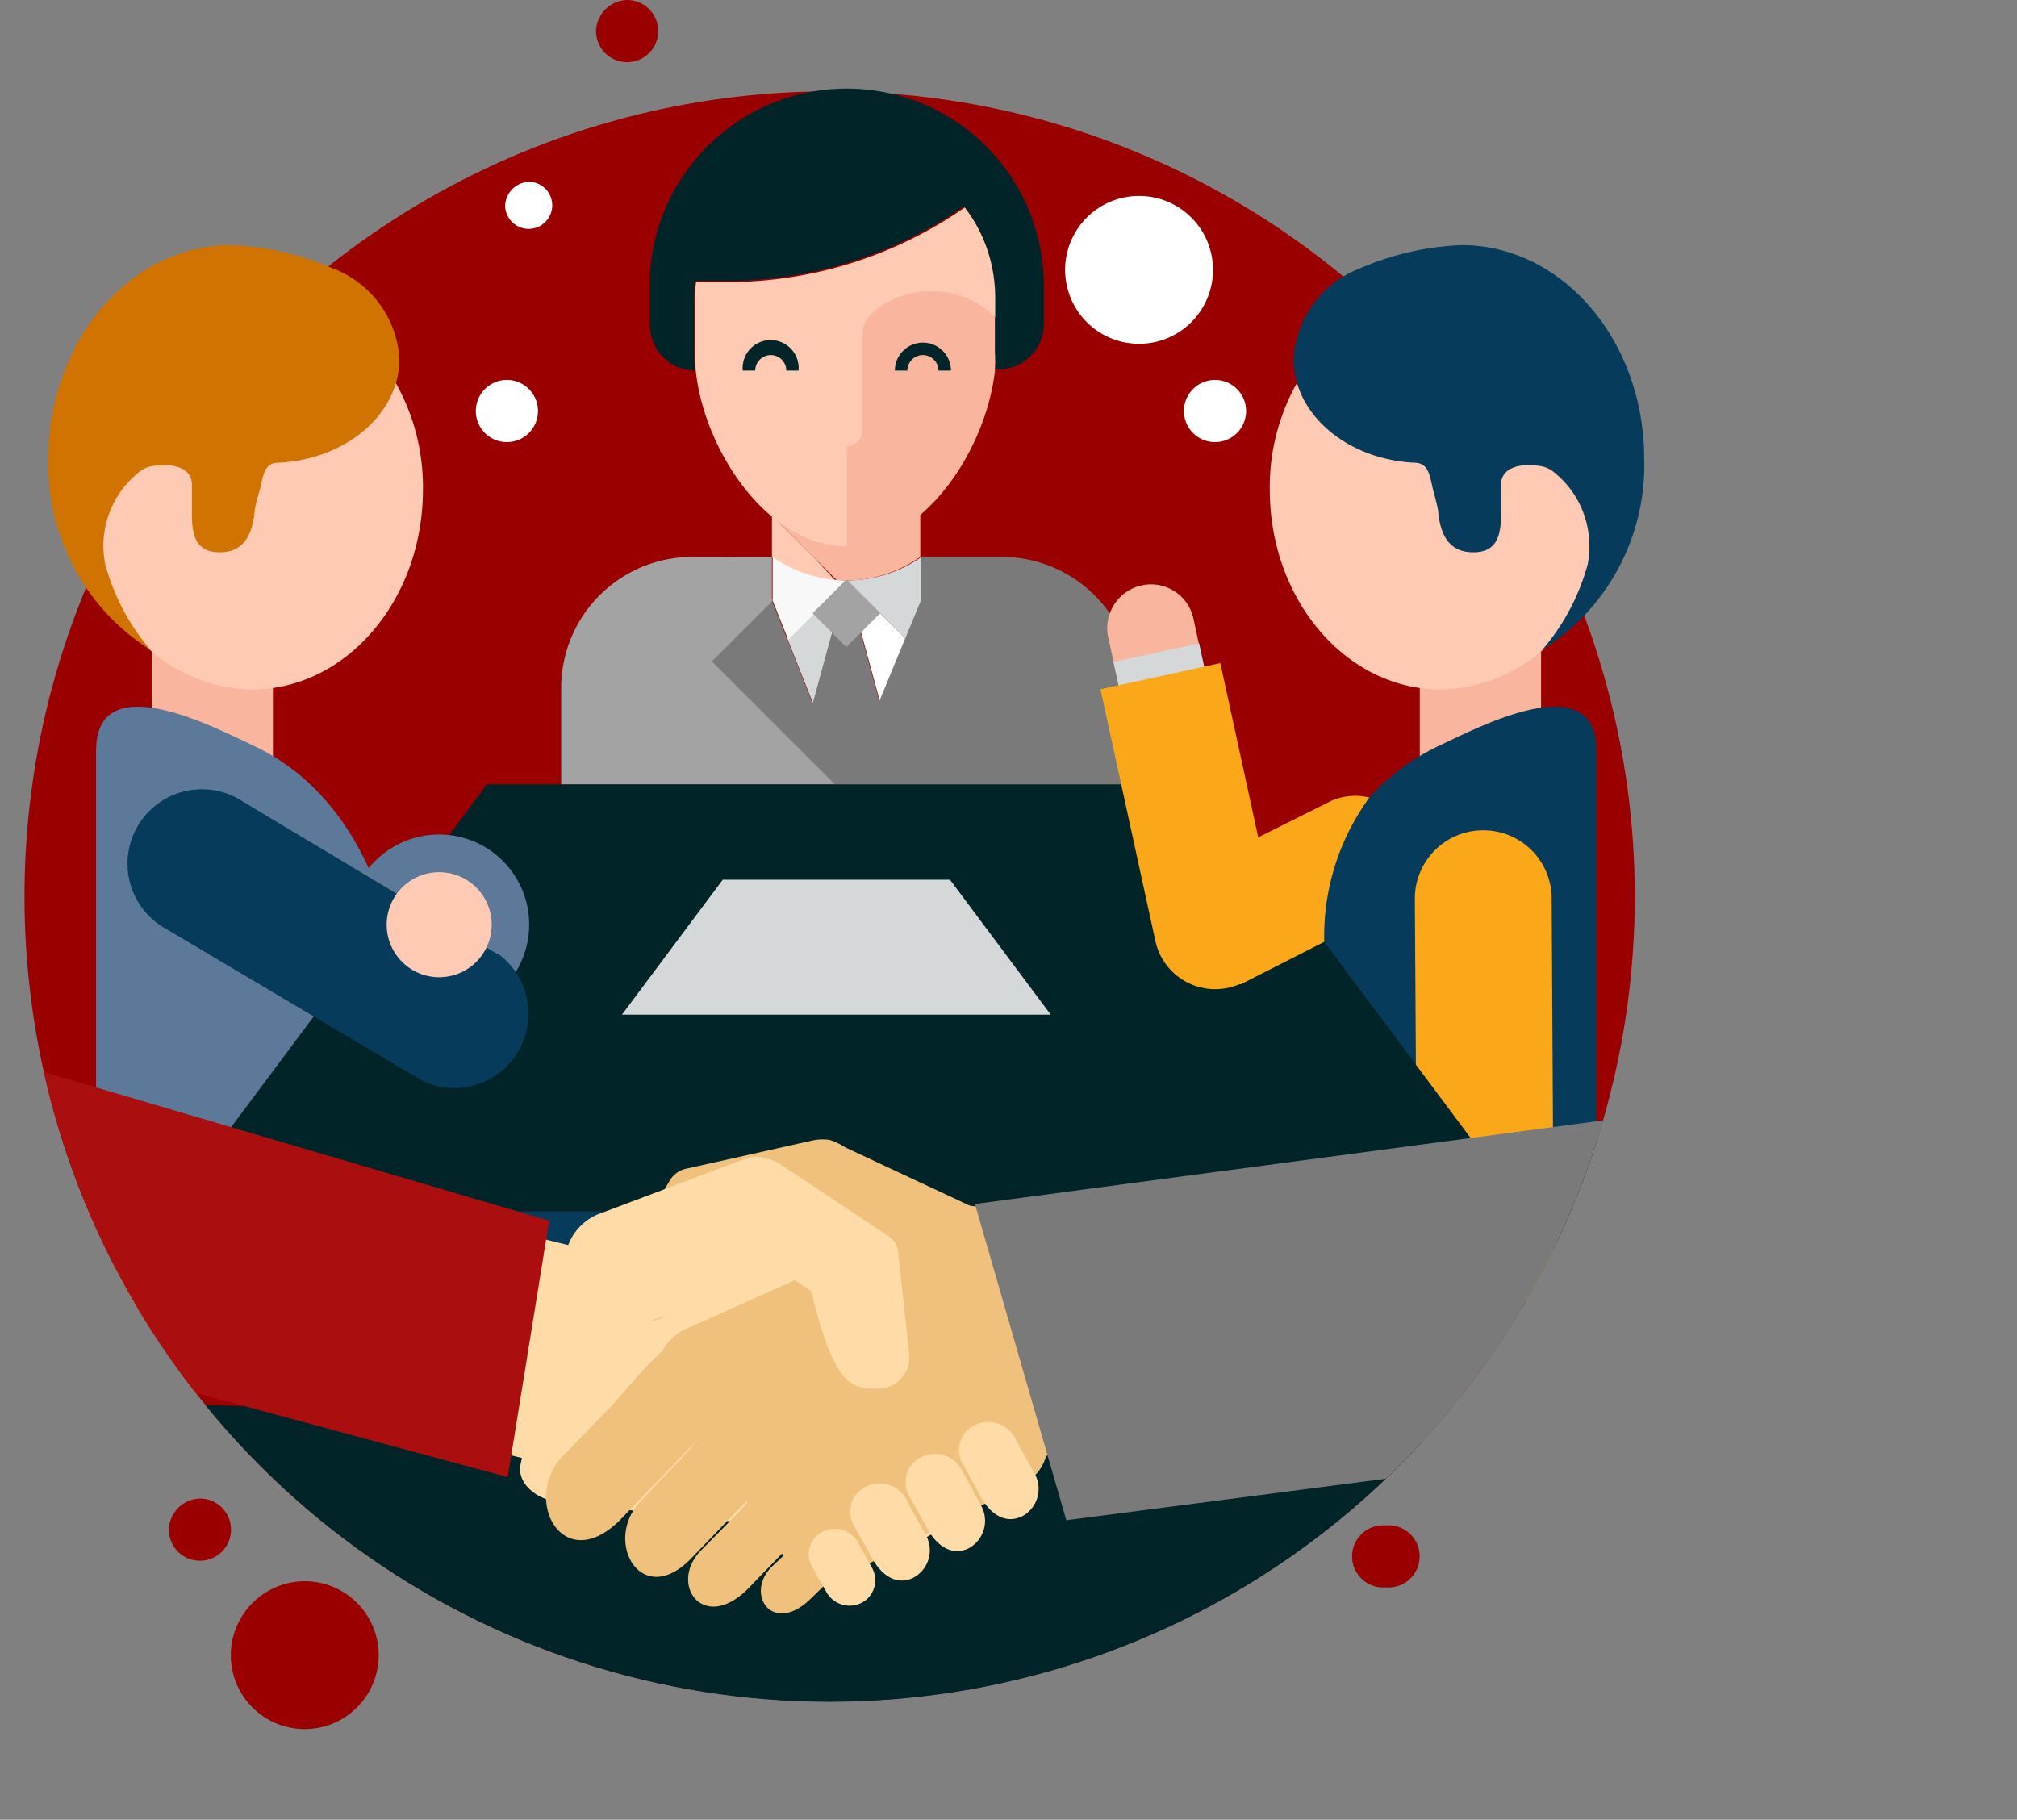
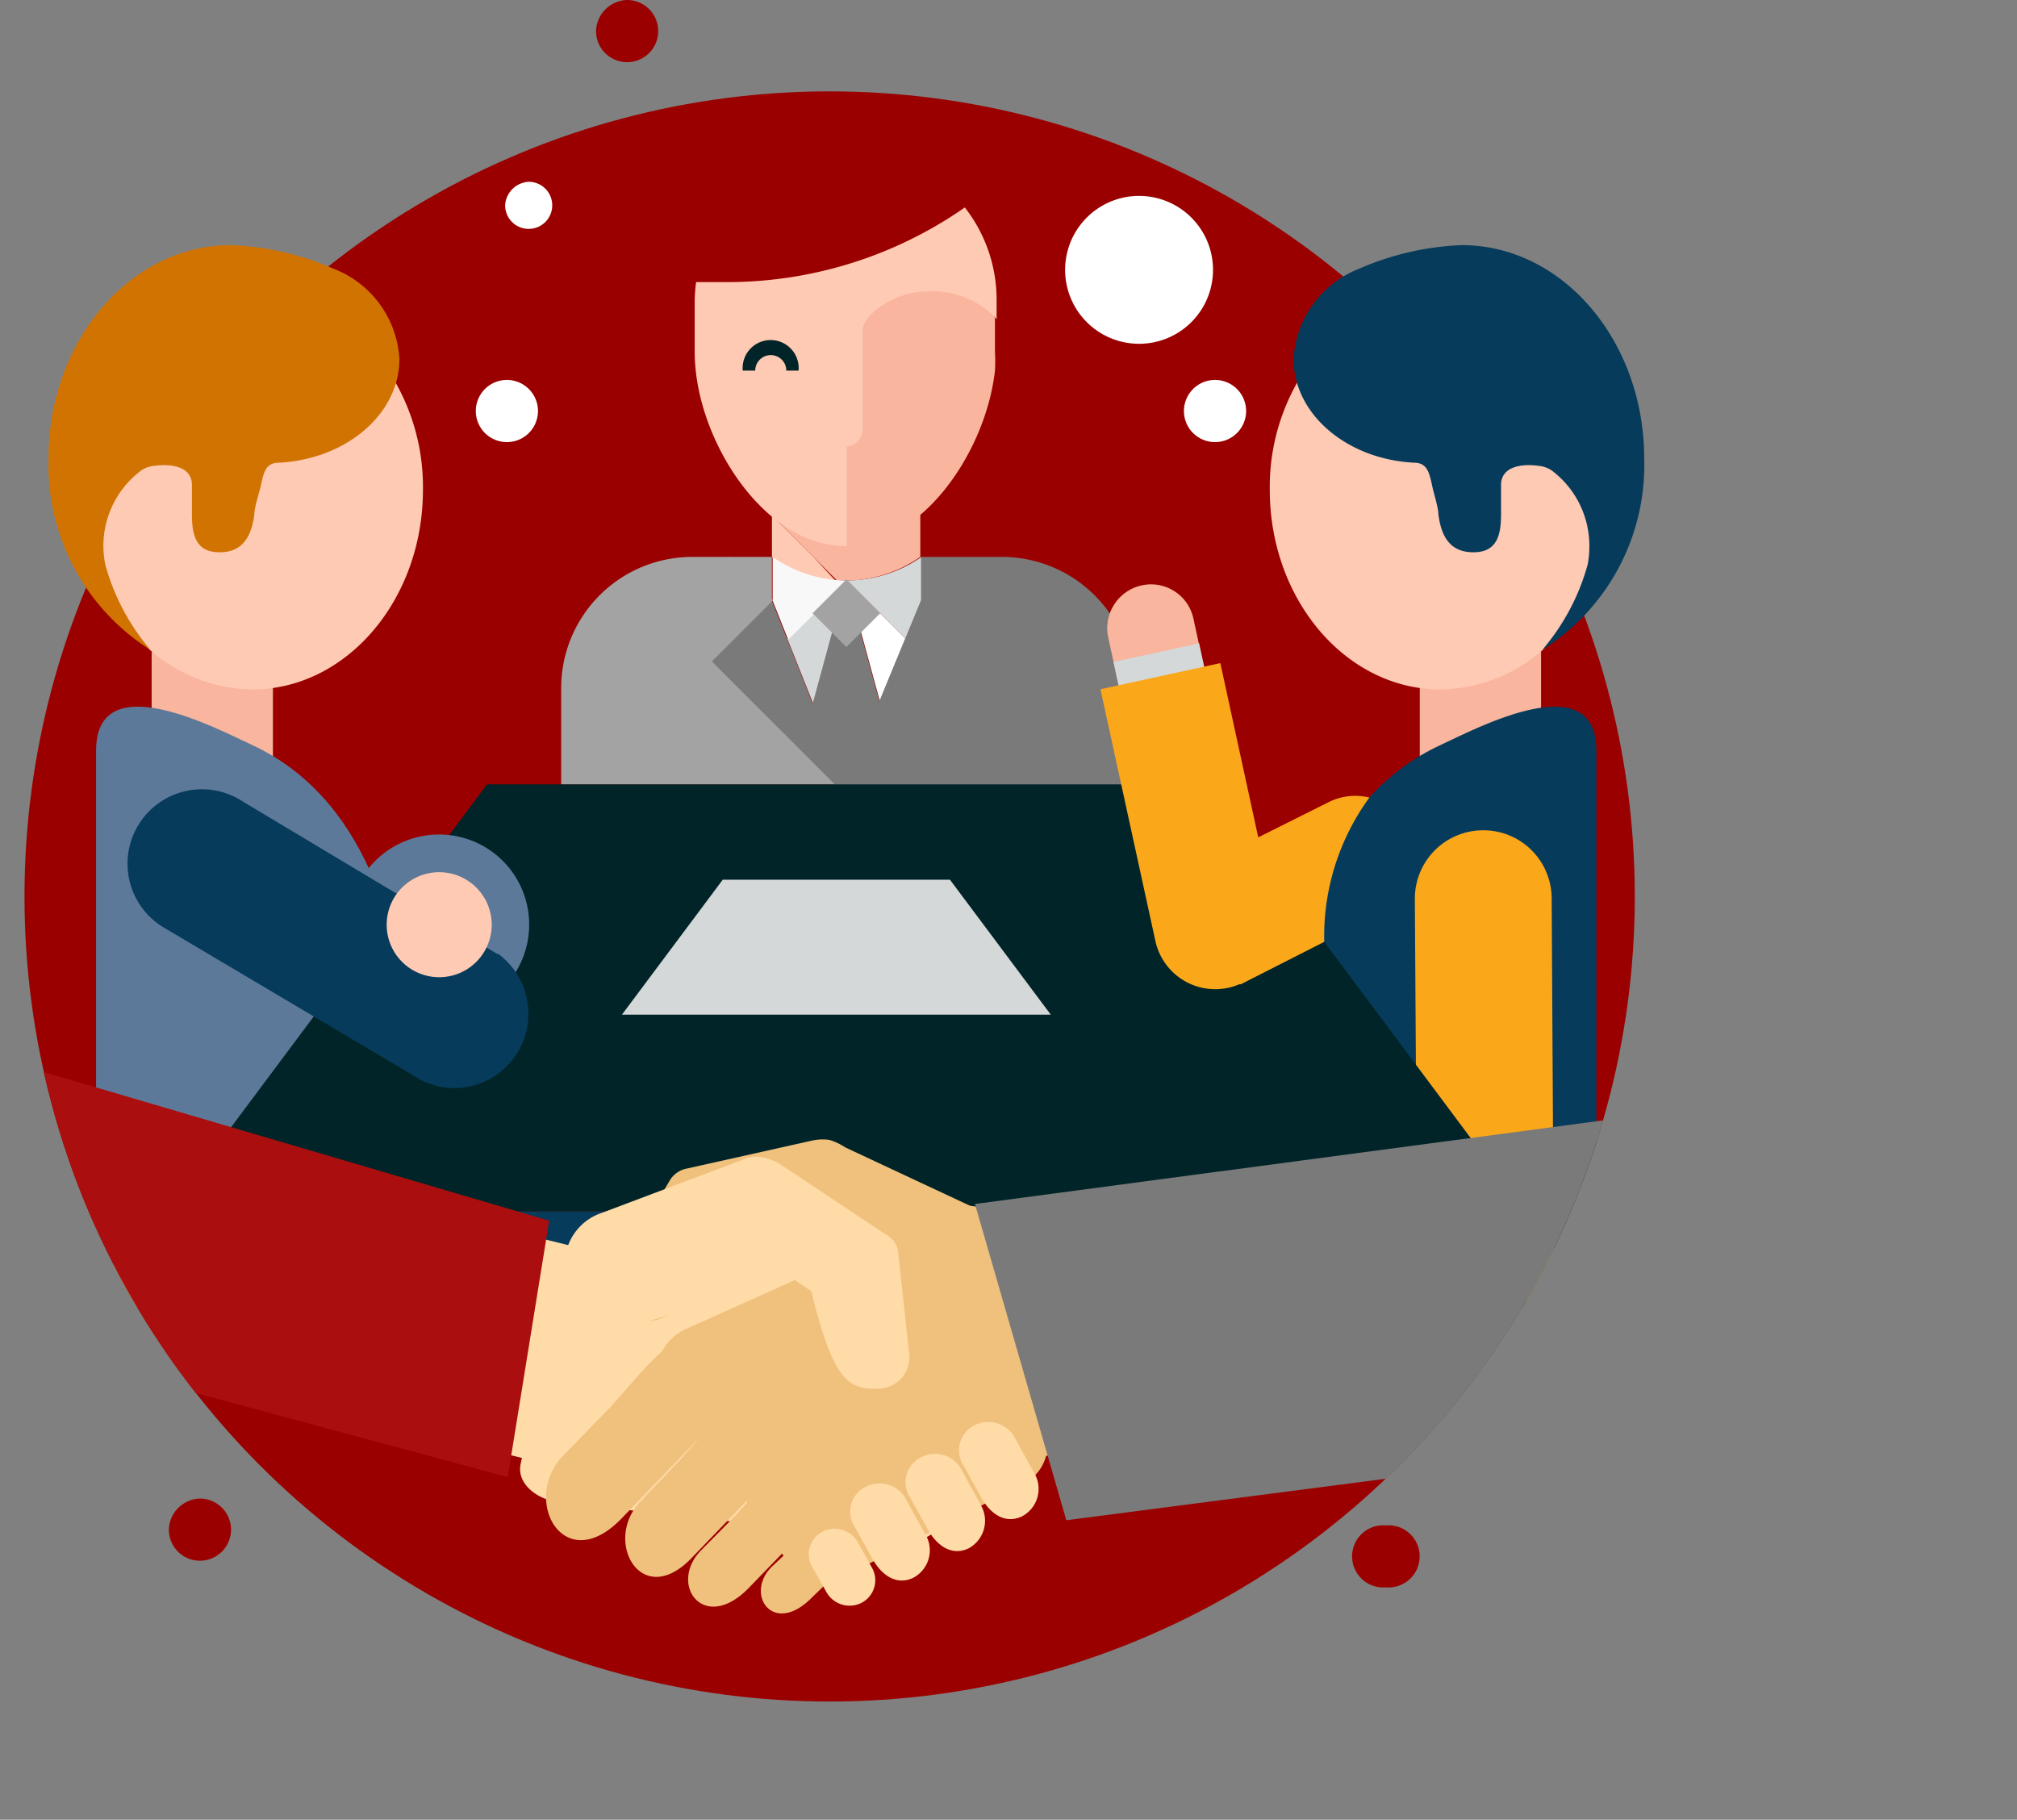
<svg xmlns="http://www.w3.org/2000/svg" id="Layer_1" data-name="Layer 1" viewBox="0 0 85.65 77.28">
  <rect x="0" y="0" width="85.65" height="77.28" fill="#808080" stroke="none" />
  <defs>
    <style>.cls-1{fill:none;}.cls-2{fill:#9b0000;}.cls-3{clip-path:url(#clip-path);}.cls-4{fill:#f9b59d;}.cls-5{fill:#ffcab3;}.cls-6{fill:#063b5b;}.cls-16,.cls-7{fill:#012428;}.cls-8{fill:#faa71a;}.cls-9{fill:#fff;}.cls-10{fill:#d5d8d8;}.cls-11{fill:#f8f8f9;}.cls-12,.cls-20{fill:#7a7a7a;}.cls-13{fill:#a3a3a3;}.cls-14{fill:#d17301;}.cls-15{fill:#5d7999;}.cls-16,.cls-17,.cls-18,.cls-19,.cls-20{fill-rule:evenodd;}.cls-17{fill:#ffdba7;}.cls-18{fill:#f0c17d;}.cls-19{fill:#aa0e0e;}</style>
    <clipPath id="clip-path" transform="translate(-254.77 -14.49)">
      <path class="cls-1" d="M324.19,52.57a34.19,34.19,0,0,1-68.38,0C243.72,28,271.12,12.08,290,12.08S340,26.85,324.19,52.57Z" />
    </clipPath>
  </defs>
  <circle class="cls-2" cx="35.23" cy="38.07" r="34.19" />
  <g class="cls-3">
    <rect class="cls-4" x="60.29" y="27.67" width="5.15" height="4.91" />
    <path class="cls-5" d="M311.5,28.63a6.54,6.54,0,0,1,4.44-1.79c4,0,7.25,3.8,7.25,8.48a9.22,9.22,0,0,1-2.16,6,6.75,6.75,0,0,1-5.09,2.45c-4,0-7.25-3.8-7.25-8.48A9,9,0,0,1,311.5,28.63Z" transform="translate(-254.77 -14.49)" />
    <path class="cls-6" d="M312.49,25.9h0a12,12,0,0,1,4.35-1c4.28,0,7.75,4.06,7.75,9.07a9.27,9.27,0,0,1-4.33,8.12,9.39,9.39,0,0,0,1.93-3.63,4.15,4.15,0,0,0,.07-.79,4,4,0,0,0-1.61-3.21,1.25,1.25,0,0,0-.57-.19c-.76-.1-1.6.06-1.57.86,0,0,0,.94,0,1.21,0,.88-.18,1.55-1.06,1.6-1.14.06-1.48-.72-1.6-1.6,0-.3-.2-.9-.26-1.2-.13-.6-.22-1-.78-1h0c-2.85-.15-5.11-2.06-5.11-4.41A4.38,4.38,0,0,1,312.49,25.9Z" transform="translate(-254.77 -14.49)" />
    <path class="cls-6" d="M315.94,46.13c1.5-.7,6.62-3.42,6.62.24V68.24H309.31V60.45C309.31,53.56,311.39,48.23,315.94,46.13Z" transform="translate(-254.77 -14.49)" />
    <path class="cls-7" d="M311,70h11.53v-1.8H309.31A1.74,1.74,0,0,0,311,70Z" transform="translate(-254.77 -14.49)" />
    <path class="cls-8" d="M270.38,70H258.85v-1.8h13.26A1.74,1.74,0,0,1,270.38,70Z" transform="translate(-254.77 -14.49)" />
    <polygon class="cls-9" points="38.45 27.12 35.96 24.63 37.36 29.77 38.45 27.12" />
    <polygon class="cls-10" points="33.44 27.14 34.53 29.88 35.96 24.63 33.44 27.14" />
    <path class="cls-5" d="M289.31,38.14l-1.76-1.76v1.76h0a5.49,5.49,0,0,0,2.69,1Z" transform="translate(-254.77 -14.49)" />
    <path class="cls-4" d="M287.55,35.22v1.16l1.76,1.76,1,1,.46,0H291a5.61,5.61,0,0,0,2.85-1h0V35.22Z" transform="translate(-254.77 -14.49)" />
    <path class="cls-4" d="M293.7,26.47a5.35,5.35,0,0,0-3.42,1.94l.45,9.22c3.24,0,5.91-4,6.29-7.4a7.26,7.26,0,0,0,0-.8V28C296.73,27.16,294.63,26.47,293.7,26.47Z" transform="translate(-254.77 -14.49)" />
    <path class="cls-5" d="M295.74,23.3a17.64,17.64,0,0,1-10.12,3.17c-.44,0-.87,0-1.29,0a6.48,6.48,0,0,0-.06.77v2.24a7.31,7.31,0,0,0,.05.8c.38,3.4,3.08,7.4,6.35,7.4h.06V33.45a.72.72,0,0,0,.67-.76V28.56c0-.76,1.44-1.69,2.69-1.69a3.7,3.7,0,0,1,3,1.17v-.85A6.36,6.36,0,0,0,295.74,23.3Z" transform="translate(-254.77 -14.49)" />
-     <path class="cls-7" d="M297.59,21.83a8.37,8.37,0,0,0-15.22,4.34c0,.15,0,.3,0,.45v1.67a1.94,1.94,0,0,0,1.92,1.94h0a7.31,7.31,0,0,1-.05-.8V27.19a6.48,6.48,0,0,1,.06-.77c.42,0,.85,0,1.29,0a17.64,17.64,0,0,0,10.12-3.17h0a6.36,6.36,0,0,1,1.32,3.89v2.24a7.26,7.26,0,0,1,0,.8h.15a1.94,1.94,0,0,0,1.92-1.94V26.62A8.4,8.4,0,0,0,297.59,21.83Z" transform="translate(-254.77 -14.49)" />
    <path class="cls-11" d="M287.58,38.14h0V40l.66,1.66,2.52-2.52A5.5,5.5,0,0,1,287.58,38.14Z" transform="translate(-254.77 -14.49)" />
    <path class="cls-10" d="M293.9,40h0V38.14h0a5.52,5.52,0,0,1-3.15,1l2.49,2.49Z" transform="translate(-254.77 -14.49)" />
    <path class="cls-12" d="M297.31,38.14h-3.43l0,1.84-1.77,4.29-1.4-5.15-1.43,5.25L287.55,40l-2.6,2.6,5.23,5.23h12.71V43.73h0A5.58,5.58,0,0,0,297.31,38.14Z" transform="translate(-254.77 -14.49)" />
    <polygon class="cls-13" points="32.78 23.65 30.94 23.65 32.78 25.49 32.78 23.65" />
    <path class="cls-13" d="M285,42.58l2.6-2.6-1.84-1.84h-1.59a5.57,5.57,0,0,0-5.57,5.58v4.09h11.63Z" transform="translate(-254.77 -14.49)" />
    <rect class="cls-13" x="289.71" y="39.54" width="2.03" height="2.03" transform="translate(-198.31 202.94) rotate(-45)" />
    <path class="cls-7" d="M288.68,30.23h-.52a.66.66,0,0,0-1.32,0h-.53a1.19,1.19,0,1,1,2.37,0Z" transform="translate(-254.77 -14.49)" />
-     <path class="cls-7" d="M295.15,30.23h-.53a.66.66,0,1,0-1.32,0h-.53a1.19,1.19,0,1,1,2.38,0Z" transform="translate(-254.77 -14.49)" />
    <path class="cls-8" d="M317.74,49.75a2.9,2.9,0,0,1,2.92,2.88l.1,17.4-5.8,0-.11-17.39A2.9,2.9,0,0,1,317.74,49.75Z" transform="translate(-254.77 -14.49)" />
    <rect class="cls-4" x="6.44" y="27.67" width="5.15" height="4.91" />
    <path class="cls-5" d="M269.92,28.63a6.57,6.57,0,0,0-4.44-1.79c-4,0-7.25,3.8-7.25,8.48a9.17,9.17,0,0,0,2.16,6,6.74,6.74,0,0,0,5.09,2.45c4,0,7.25-3.8,7.25-8.48A9,9,0,0,0,269.92,28.63Z" transform="translate(-254.77 -14.49)" />
    <path class="cls-14" d="M268.93,25.9h0a12,12,0,0,0-4.35-1c-4.28,0-7.75,4.06-7.75,9.07a9.29,9.29,0,0,0,4.33,8.12,9.38,9.38,0,0,1-1.92-3.63,4.15,4.15,0,0,1-.08-.79,4,4,0,0,1,1.62-3.21,1.17,1.17,0,0,1,.56-.19c.77-.1,1.61.06,1.58.86,0,0,0,.94,0,1.21,0,.88.18,1.55,1.06,1.6,1.13.06,1.47-.72,1.59-1.6,0-.3.2-.9.27-1.2.13-.6.21-1,.78-1h0c2.85-.15,5.11-2.06,5.11-4.41A4.38,4.38,0,0,0,268.93,25.9Z" transform="translate(-254.77 -14.49)" />
    <path class="cls-15" d="M265.48,46.13c-1.51-.7-6.63-3.42-6.63.24V68.24h13.26V60.45C272.11,53.56,270,48.23,265.48,46.13Z" transform="translate(-254.77 -14.49)" />
    <polygon class="cls-7" points="35.96 33.31 20.68 33.31 7.14 51.45 64.78 51.45 51.24 33.31 35.96 33.31" />
    <polygon class="cls-10" points="35.51 37.36 30.69 37.36 26.41 43.09 44.62 43.09 40.34 37.36 35.51 37.36" />
    <polygon class="cls-6" points="7.14 55.55 35.96 55.55 64.78 55.55 64.78 51.45 7.14 51.45 7.14 55.55" />
    <path class="cls-15" d="M277.24,53.75a3.83,3.83,0,1,1-3.82-3.82A3.82,3.82,0,0,1,277.24,53.75Z" transform="translate(-254.77 -14.49)" />
    <path class="cls-6" d="M275.93,55h0l-.05,0-.16-.1L265.1,48.54a3.16,3.16,0,1,0-3.29,5.39l10.83,6.42h0a3.12,3.12,0,0,0,1.43.35A3.16,3.16,0,0,0,275.93,55Z" transform="translate(-254.77 -14.49)" />
    <path class="cls-5" d="M275.65,53.75a2.23,2.23,0,1,1-2.23-2.22A2.23,2.23,0,0,1,275.65,53.75Z" transform="translate(-254.77 -14.49)" />
    <path class="cls-4" d="M302.94,46.67a1.84,1.84,0,0,0,2.2,1.42h0a1.85,1.85,0,0,0,1.42-2.2l-1.11-5.12a1.84,1.84,0,0,0-2.2-1.42h0a1.86,1.86,0,0,0-1.42,2.21Z" transform="translate(-254.77 -14.49)" />
    <rect class="cls-10" x="302.23" y="42.17" width="3.72" height="2.06" transform="translate(-257.02 50.92) rotate(-12.23)" />
    <path class="cls-8" d="M312.92,48.36a2.52,2.52,0,0,0-1.72.19l-3,1.5-1.61-7.4-5.09,1.11,2.33,10.68a2.6,2.6,0,0,0,3.09,2,2.35,2.35,0,0,0,.47-.15h0l.07,0L311,54.49c0-.06,0-.12,0-.18A10,10,0,0,1,312.92,48.36Z" transform="translate(-254.77 -14.49)" />
-     <polygon class="cls-16" points="6.31 59.59 63.05 61.35 64.71 67.57 50.28 77.28 10.19 73.02 6.31 59.59" />
    <path class="cls-17" d="M293.32,67.13l-12.85-.93c-.9-.07-1.44.76-1.64,1.64l-1.95,8.81c-.19.88.75,1.54,1.64,1.64l14.8,1.64A1.59,1.59,0,0,0,295,78.29V68.77A1.68,1.68,0,0,0,293.32,67.13Z" transform="translate(-254.77 -14.49)" />
    <polygon class="cls-18" points="46.61 52.51 41.52 52 41.52 61.52 46.06 61.98 46.61 52.51" />
    <polygon class="cls-17" points="12.05 49.91 24.59 52.99 24.59 62.51 12.05 59.44 12.05 49.91" />
    <path class="cls-18" d="M295.22,65.85l-11.35,5.09c-.82.37-1.45,1.38-.94,2.12l5.2,7.63c.5.75,1.32,1.36,2.12.94l8-4.14a1.85,1.85,0,0,0,.94-2.12l-1.83-8.58A1.54,1.54,0,0,0,295.22,65.85Z" transform="translate(-254.77 -14.49)" />
    <path class="cls-18" d="M290,62.9a2.73,2.73,0,0,1,.67.32l6.09,2.85c.64.3.5,1.34,0,1.89l-.86.9c-.53.54-2,1.39-2.59,1l-4.6-3-2.89.65c-2.51,3.26-3.25,3.4-4.47,2.79a1.26,1.26,0,0,1-.43-1.79l2.28-3.87h0a1.08,1.08,0,0,1,.67-.51l5.33-1.19A2.09,2.09,0,0,1,290,62.9Z" transform="translate(-254.77 -14.49)" />
    <path class="cls-18" d="M281.14,79l3.55-3.68a3.26,3.26,0,0,0-.13-3.94h0c-.88-1-3.11,2.12-4,3l-1.86,1.91C276.88,78.14,278.68,81.51,281.14,79Z" transform="translate(-254.77 -14.49)" />
    <path class="cls-18" d="M284.17,80.62l3.2-3.32a2.93,2.93,0,0,0-.12-3.55h0c-.79-.87-2.8,1.91-3.62,2.75L282,78.22C280.33,79.89,282,82.93,284.17,80.62Z" transform="translate(-254.77 -14.49)" />
    <path class="cls-18" d="M286.58,81.91l2.76-2.85a1.93,1.93,0,0,0-.19-2.68h0c-.72-.58-2.44,1.74-3.15,2.47l-1.46,1.48C283.13,81.77,284.66,83.9,286.58,81.91Z" transform="translate(-254.77 -14.49)" />
    <path class="cls-18" d="M289.22,82.36l2.37-2.3a1.62,1.62,0,0,0-.09-2.23h0c-.59-.49-2.08,1.39-2.69,2L287.57,81C286.36,82.15,287.57,84,289.22,82.36Z" transform="translate(-254.77 -14.49)" />
    <path class="cls-17" d="M287.26,63.67a1.42,1.42,0,0,0-.76,0L280.32,66a2.29,2.29,0,0,0-1.49,1.58l-.25,1.47c-.35,2.09,4.56,2.89,8.22-1.35l2.42,1.62c.95,3.85,1.58,4.24,3,4.13A1.33,1.33,0,0,0,293.38,72l-.47-4.31h0a.92.92,0,0,0-.41-.7L288,64A2,2,0,0,0,287.26,63.67Z" transform="translate(-254.77 -14.49)" />
    <path class="cls-17" d="M293.92,76.36h0a1.18,1.18,0,0,0-.5,1.73l.76,1.37c.38.67,1,1.12,1.71.79h0a1.33,1.33,0,0,0,.52-1.86L295.65,77A1.28,1.28,0,0,0,293.92,76.36Z" transform="translate(-254.77 -14.49)" />
    <path class="cls-17" d="M289.75,79.51h0a1.08,1.08,0,0,0-.52,1.47l.61,1.08a1.13,1.13,0,0,0,1.47.52h0a1.08,1.08,0,0,0,.51-1.47l-.6-1.08A1.13,1.13,0,0,0,289.75,79.51Z" transform="translate(-254.77 -14.49)" />
    <path class="cls-17" d="M296.19,75h0a1.18,1.18,0,0,0-.5,1.73l.76,1.38c.38.67,1,1.11,1.71.78h0a1.32,1.32,0,0,0,.52-1.86l-.76-1.37A1.29,1.29,0,0,0,296.19,75Z" transform="translate(-254.77 -14.49)" />
    <path class="cls-17" d="M291.57,77.61h0a1.18,1.18,0,0,0-.5,1.73l.76,1.37c.38.67,1,1.12,1.71.79h0a1.32,1.32,0,0,0,.52-1.86l-.76-1.37A1.28,1.28,0,0,0,291.57,77.61Z" transform="translate(-254.77 -14.49)" />
    <polygon class="cls-19" points="0 44.98 23.32 51.84 21.56 62.73 3.46 57.85 0 44.98" />
    <polygon class="cls-20" points="41.4 51.13 85.65 45.24 82.82 54.18 77.31 60.4 45.28 64.56 41.4 51.13" />
  </g>
  <path class="cls-9" d="M303.11,22.81A3.14,3.14,0,1,1,300,26,3.14,3.14,0,0,1,303.11,22.81Z" transform="translate(-254.77 -14.49)" />
-   <path class="cls-2" d="M267.71,81.64a3.14,3.14,0,1,1-3.14,3.14A3.15,3.15,0,0,1,267.71,81.64Z" transform="translate(-254.77 -14.49)" />
  <path class="cls-9" d="M306.25,30.63a1.32,1.32,0,1,1,0,2.63,1.32,1.32,0,0,1,0-2.63Z" transform="translate(-254.77 -14.49)" />
  <path class="cls-9" d="M276.18,30.63a1.32,1.32,0,1,1,0,2.63,1.32,1.32,0,0,1,0-2.63Z" transform="translate(-254.77 -14.49)" />
  <path class="cls-9" d="M277.22,22.21a1,1,0,1,1-1,1A1.06,1.06,0,0,1,277.22,22.21Z" transform="translate(-254.77 -14.49)" />
  <path class="cls-2" d="M263.26,78.13a1.32,1.32,0,1,1-1.32,1.32A1.36,1.36,0,0,1,263.26,78.13Z" transform="translate(-254.77 -14.49)" />
  <path class="cls-2" d="M281.4,14.49a1.32,1.32,0,1,1-1.32,1.32A1.36,1.36,0,0,1,281.4,14.49Z" transform="translate(-254.77 -14.49)" />
  <path class="cls-2" d="M313.62,79.27a1.32,1.32,0,1,1,0,2.63,1.32,1.32,0,1,1,0-2.63Z" transform="translate(-254.77 -14.49)" />
</svg>